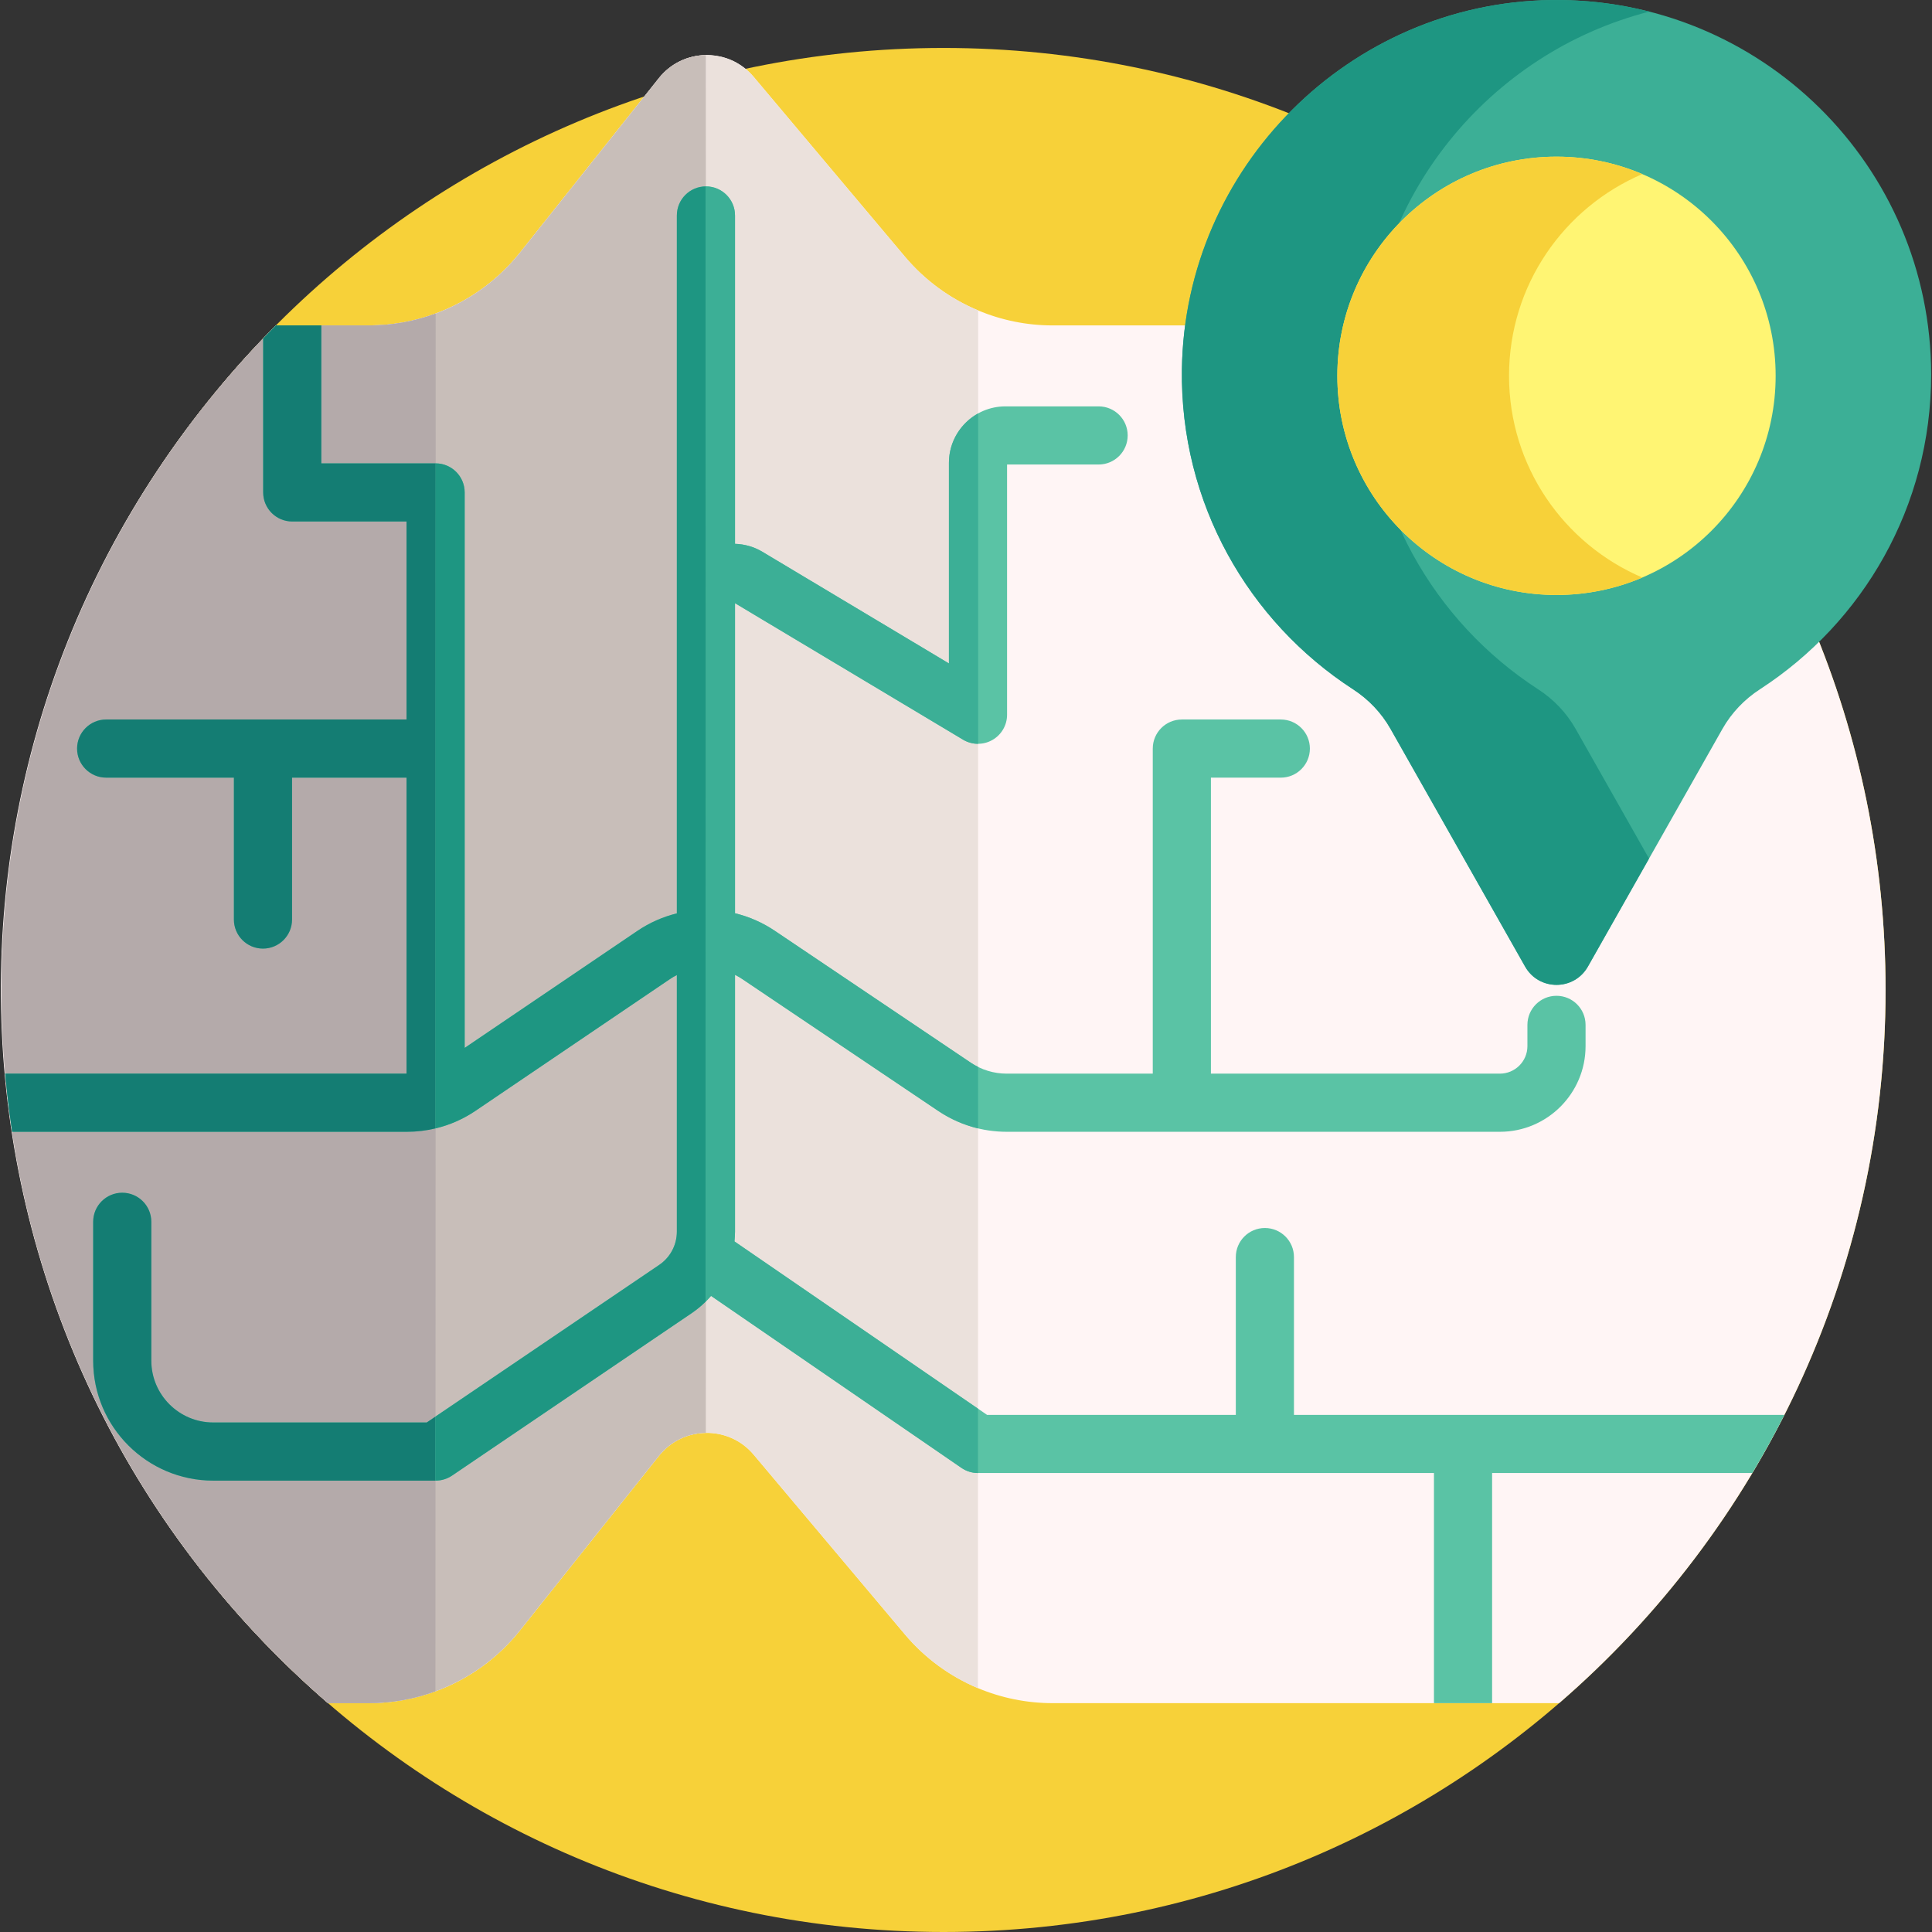
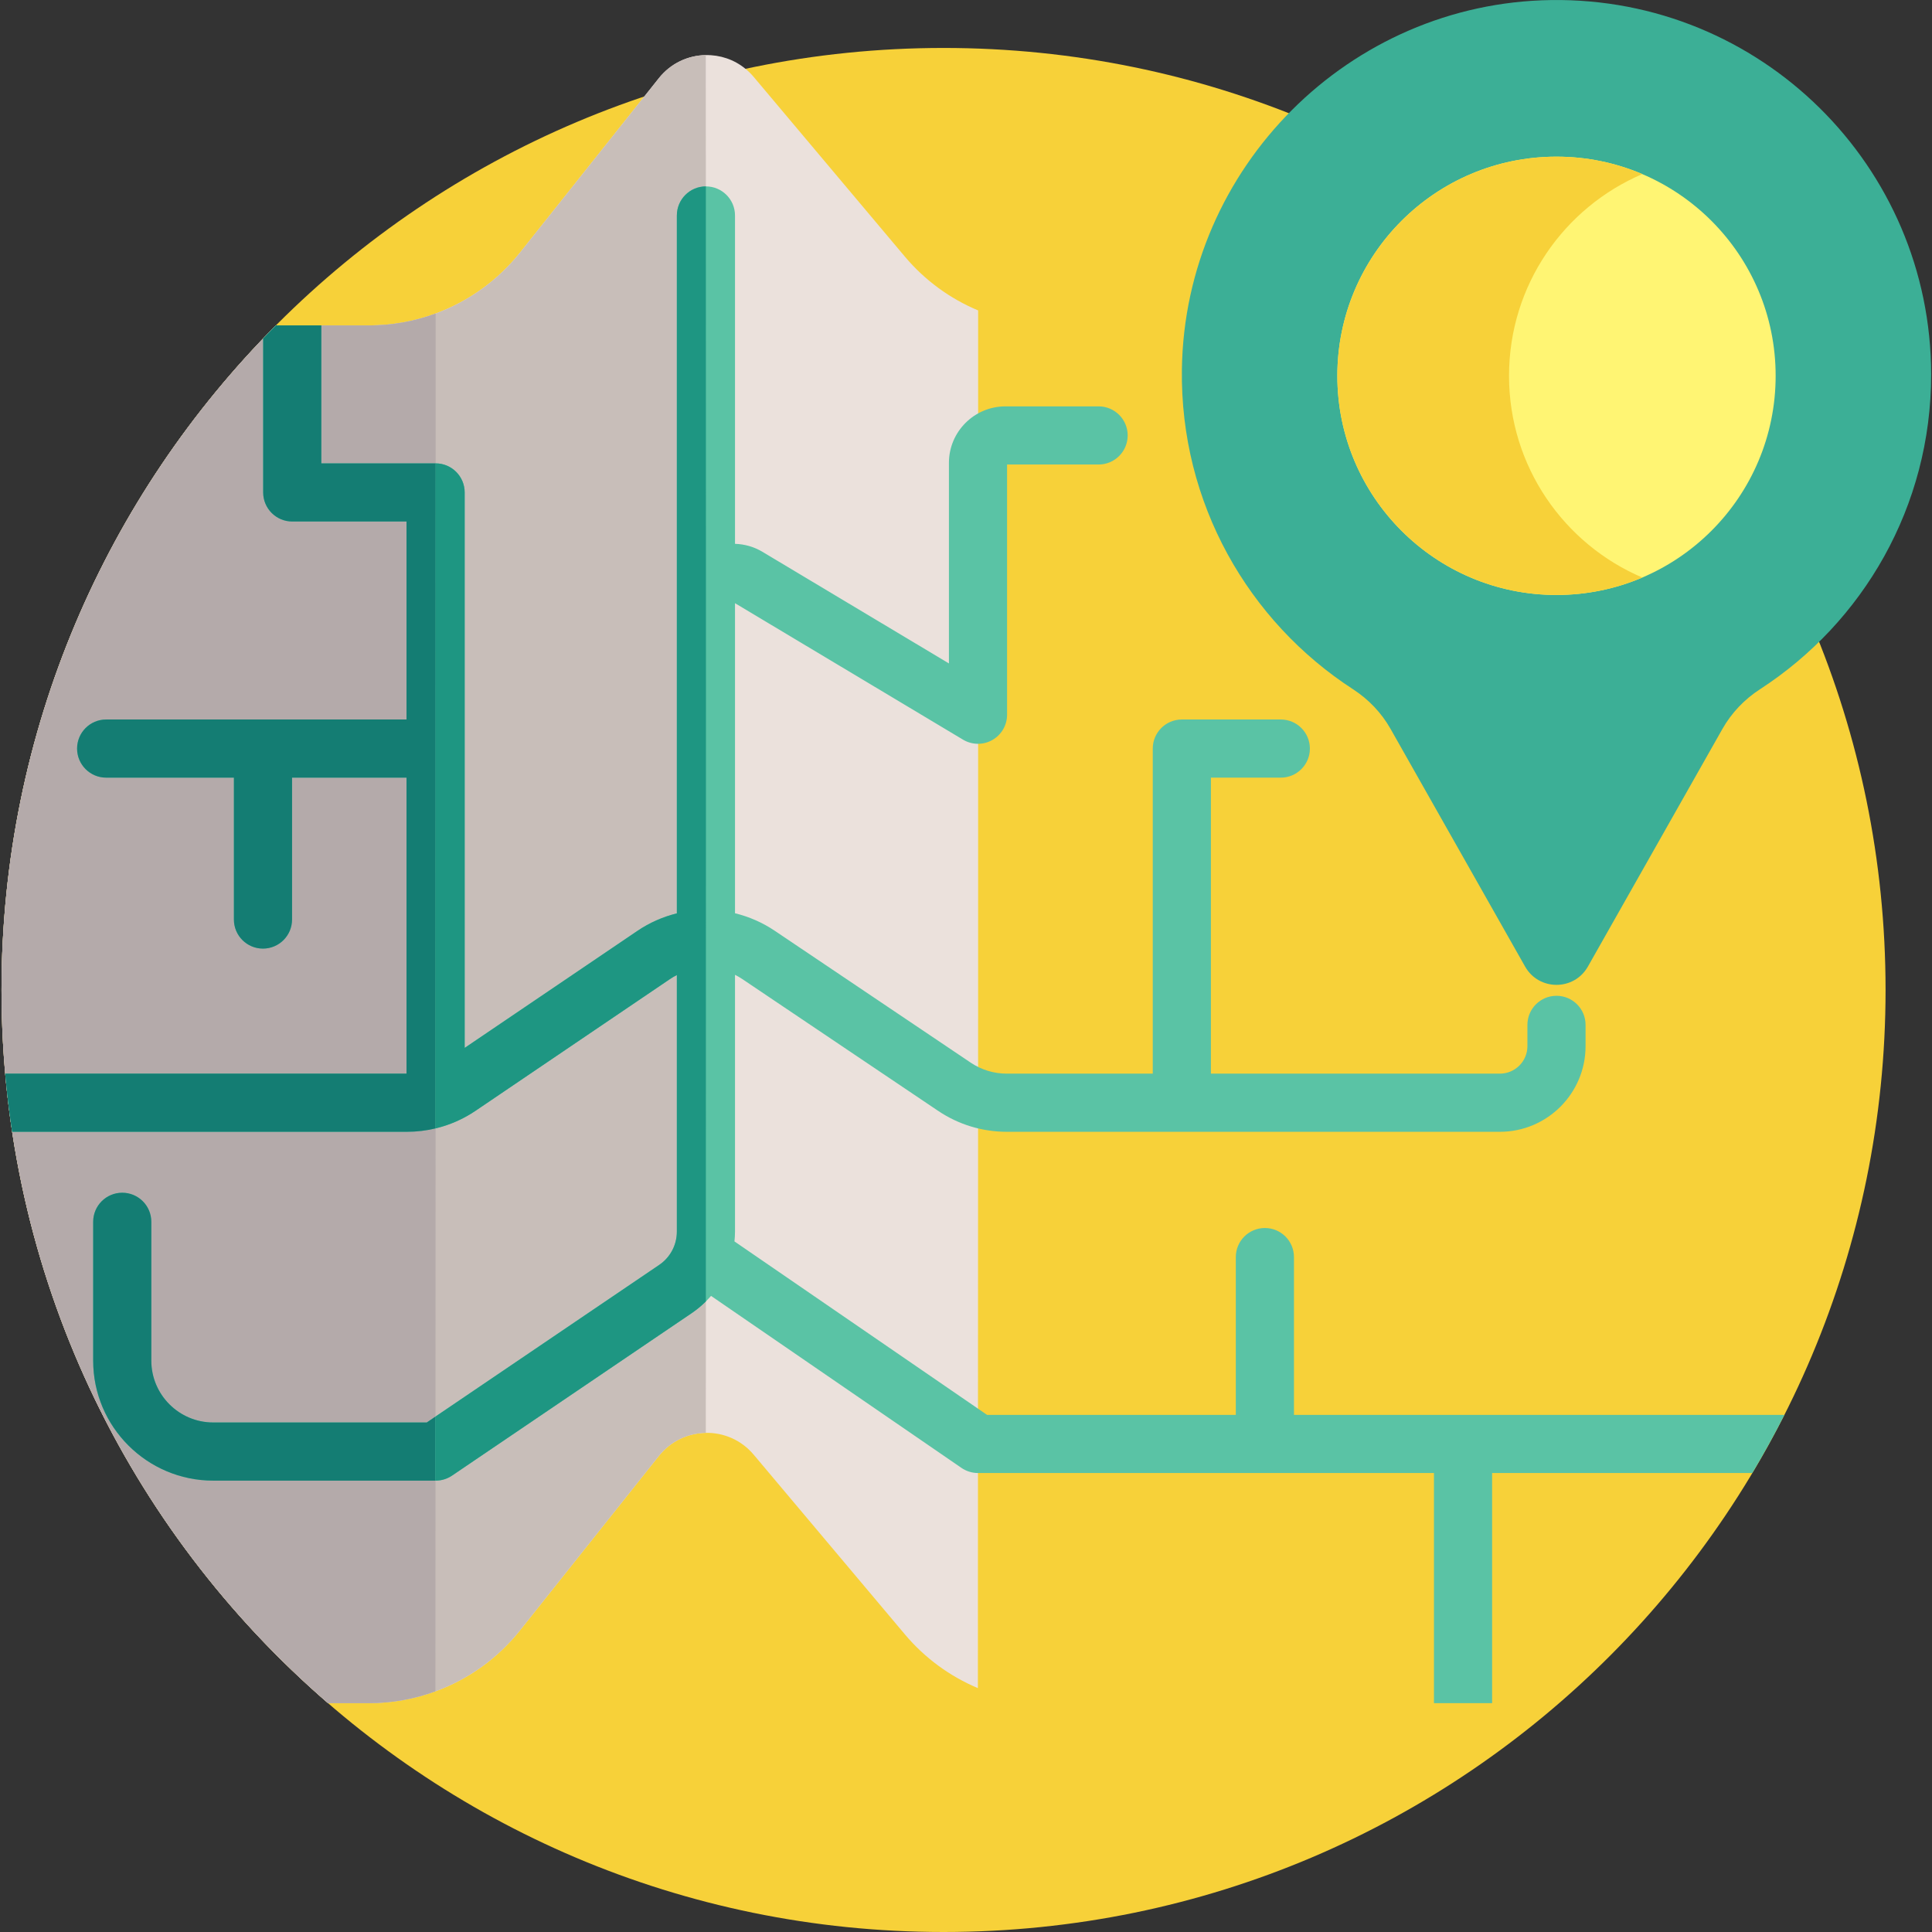
<svg xmlns="http://www.w3.org/2000/svg" version="1.1" id="Capa_1" x="0px" y="0px" viewBox="0 0 512 512" style="enable-background:new 0 0 512 512;" xml:space="preserve">
  <rect x="0" y="0" width="512" height="512" fill="#333333" stroke="none" />
  <path style="fill:#F7D139;" d="M499.694,262.354C499.694,399.354,388.839,512,250.049,512C111.619,512,0.403,399.694,0.403,262.354  c0-137.876,111.77-249.646,249.646-249.646C388.181,12.709,499.694,124.715,499.694,262.354z" />
-   <path style="fill:#FFF5F5;" d="M499.694,262.354c0,75.205-33.411,143.074-86.506,188.999H278.949  c-6.884,0-13.613-1.387-19.798-3.986c-7.407-3.113-14.055-7.952-19.346-14.24l-40.078-47.63c-3.308-3.935-8.014-5.856-12.678-5.774  c-4.644,0.072-9.257,2.116-12.442,6.113l-36.801,46.222c-5.918,7.438-13.705,12.976-22.418,16.161  c-5.579,2.055-11.527,3.134-17.609,3.134H86.93c-0.832-0.719-1.654-1.438-2.476-2.168C-22.745,354.03-28.809,188.718,73.112,86.239  h24.668c6.113,0,12.082-1.089,17.671-3.154c8.681-3.195,16.449-8.733,22.356-16.14l32.928-41.363l3.873-4.87  c3.185-3.997,7.788-6.041,12.431-6.113c3.729-0.072,7.479,1.14,10.52,3.637l0.01,0.01c0.771,0.627,1.49,1.336,2.158,2.127  l40.078,47.64c5.301,6.298,11.979,11.147,19.407,14.25c6.175,2.599,12.873,3.976,19.736,3.976h148.037  C471.955,131.413,499.694,193.704,499.694,262.354z" />
  <path style="fill:#EBE1DC;" d="M259.151,447.367c-7.407-3.113-14.055-7.952-19.346-14.24l-40.078-47.63  c-3.308-3.935-8.014-5.856-12.678-5.774c-4.644,0.072-9.257,2.116-12.442,6.113l-36.801,46.222  c-5.918,7.438-13.705,12.976-22.418,16.161c-5.579,2.055-11.527,3.134-17.609,3.134H86.93  C33.865,405.49,0.403,337.693,0.403,262.354c0-68.732,27.781-130.972,72.708-176.115h24.668c6.113,0,12.082-1.089,17.671-3.154  c8.681-3.195,16.449-8.733,22.356-16.14l32.928-41.363l3.873-4.87c3.185-3.997,7.788-6.041,12.431-6.113  c3.729-0.072,7.49,1.14,10.531,3.647c0.771,0.627,1.49,1.336,2.158,2.127l40.078,47.64c5.301,6.298,11.979,11.147,19.407,14.25  C259.244,184.807,259.193,358.559,259.151,447.367z" />
  <path style="fill:#C8BEB9;" d="M187.049,379.723c-4.644,0.072-9.257,2.116-12.442,6.113l-36.801,46.222  c-5.918,7.438-13.705,12.976-22.418,16.161c-5.579,2.055-11.527,3.134-17.609,3.134H86.93  C33.865,405.49,0.403,337.693,0.403,262.354c0-68.732,27.781-130.972,72.708-176.115h24.668c6.113,0,12.082-1.089,17.671-3.154  c8.681-3.195,16.449-8.733,22.356-16.14l32.928-41.363l3.873-4.87c3.185-3.997,7.788-6.041,12.431-6.113v6.134  C187.121,79.489,187.08,257.197,187.049,379.723z" />
  <path style="fill:#B4AAAA;" d="M115.389,448.219c-5.579,2.055-11.527,3.134-17.609,3.134H86.93  C33.865,405.49,0.403,337.693,0.403,262.354c0-68.732,27.781-130.972,72.708-176.115h24.668c6.113,0,12.082-1.089,17.671-3.154  C115.481,186.07,115.43,359.905,115.389,448.219z" />
  <path style="fill:#3CAF96;" d="M511.772,99.286c0-55.303-45.217-100.046-100.699-99.273c-53.454,0.745-97.087,44.356-97.857,97.81  c-0.513,35.557,17.673,66.9,45.353,84.837c4.104,2.66,7.531,6.242,9.94,10.499l35.656,62.987c3.663,6.469,12.983,6.469,16.646,0l0,0  l35.656-62.986c2.413-4.264,5.85-7.847,9.961-10.512C493.717,164.953,511.772,134.23,511.772,99.286z" />
-   <path style="fill:#1E9682;" d="M417.553,193.156l19.456,34.372l-16.194,28.613c-3.669,6.476-12.99,6.476-16.649,0l-35.66-62.985  c-2.41-4.26-5.837-7.841-9.941-10.493c-27.674-17.946-45.862-49.288-45.349-84.842c0.775-53.451,44.401-97.067,97.861-97.812  c8.982-0.126,17.704,0.948,25.999,3.069c-42.416,10.841-74.165,49.22-74.814,94.744c-0.513,35.553,17.665,66.895,45.349,84.842  C411.717,185.316,415.143,188.897,417.553,193.156z" />
  <circle style="fill:#FFF573;" cx="412.486" cy="99.595" r="58.078" />
  <path style="fill:#F7D139;" d="M435.238,153.054c-6.988,2.971-14.674,4.617-22.747,4.617c-32.078,0-58.077-26-58.077-58.077  c0-32.078,25.999-58.077,58.077-58.077c8.072,0,15.758,1.645,22.747,4.617c-20.773,8.857-35.331,29.454-35.331,53.46  C399.908,123.599,414.466,144.197,435.238,153.054z" />
  <path style="fill:#5AC3A5;" d="M472.89,374.956c-2.661,5.25-5.497,10.387-8.507,15.411h-68.958v60.986h-15.411v-60.986H259.182  c-1.562,0-3.082-0.473-4.366-1.346l-66.38-45.596c-1.479,1.716-3.185,3.247-5.096,4.551l-63.554,43.078  c-1.284,0.863-2.784,1.325-4.325,1.325H56.499c-17.538,0-31.808-14.26-31.808-31.798v-36.791c0-4.264,3.452-7.705,7.705-7.705  s7.705,3.442,7.705,7.705v36.791c0,9.031,7.356,16.387,16.397,16.387h56.599l61.592-41.753c2.928-1.983,4.685-5.281,4.685-8.825  v-67.993c-0.637,0.319-1.253,0.668-1.849,1.079l-51.452,34.859c-5.404,3.668-11.723,5.599-18.257,5.599H3.218  c-0.771-5.086-1.387-10.233-1.839-15.411h106.355v-78.441H77.396v37.602c0,4.253-3.452,7.705-7.705,7.705  c-4.264,0-7.705-3.452-7.705-7.705v-37.602H28.132c-4.253,0-7.705-3.452-7.705-7.705c0-4.253,3.452-7.705,7.705-7.705h79.602  v-52.469H77.447c-4.253,0-7.705-3.452-7.705-7.705V89.701c1.11-1.171,2.229-2.322,3.37-3.462h12.041v36.555h30.287  c4.264,0,7.705,3.452,7.705,7.705v147.204l45.739-30.986c3.267-2.219,6.822-3.76,10.49-4.664V57.102  c0-4.253,3.442-7.705,7.705-7.705c4.253,0,7.705,3.452,7.705,7.705v87.02c2.517,0.072,5.024,0.771,7.253,2.106l49.438,29.589V122.66  c0-8.25,6.719-14.969,14.979-14.969h24.688c4.253,0,7.705,3.442,7.705,7.705c0,4.253-3.452,7.705-7.705,7.705h-24.257v66.308  c0,2.774-1.49,5.332-3.904,6.699c-2.414,1.377-5.373,1.336-7.757-0.082l-60.441-36.174v82.171c3.678,0.894,7.233,2.425,10.52,4.634  l51.935,34.952c2.836,1.911,6.144,2.918,9.565,2.918h38.691v-86.147c0-4.253,3.452-7.705,7.705-7.705h26.229  c4.253,0,7.705,3.452,7.705,7.705c0,4.253-3.452,7.705-7.705,7.705h-18.524v78.441h76.582c4.027,0,7.294-3.267,7.294-7.284v-5.64  c0-4.264,3.452-7.705,7.705-7.705s7.705,3.442,7.705,7.705v5.64c0,12.514-10.181,22.695-22.705,22.695H266.806  c-6.503,0-12.781-1.911-18.175-5.538l-51.935-34.952c-0.616-0.421-1.264-0.781-1.911-1.11v68.054c0,0.873-0.062,1.736-0.144,2.599  l66.934,45.965h65.928v-41.815c0-4.264,3.452-7.705,7.705-7.705s7.705,3.442,7.705,7.705v41.815L472.89,374.956L472.89,374.956z" />
  <g>
    <path style="fill:#147D73;" d="M115.409,375.398c0.01,5.784,0,11.445,0,16.983H56.499c-17.538,0-31.808-14.26-31.808-31.798   v-36.791c0-4.264,3.452-7.705,7.705-7.705s7.705,3.442,7.705,7.705v36.791c0,9.031,7.356,16.387,16.397,16.387h56.599   L115.409,375.398z" />
    <path style="fill:#147D73;" d="M115.461,122.793c0,52.941-0.01,116.434-0.031,176.239c-2.476,0.606-5.024,0.904-7.613,0.904H3.218   c-1.3-8.768-1.524-12.416-1.839-15.411h106.355v-78.441H77.396v37.602c0,4.253-3.452,7.705-7.705,7.705   c-4.264,0-7.705-3.452-7.705-7.705v-37.602H28.132c-4.253,0-7.705-3.452-7.705-7.705c0-4.253,3.452-7.705,7.705-7.705h79.602   v-52.469H77.447c-4.253,0-7.705-3.452-7.705-7.705V89.701c1.11-1.171,2.229-2.322,3.37-3.462h12.041v36.555h30.287   C115.45,122.793,115.45,122.793,115.461,122.793z" />
  </g>
  <path style="fill:#1E9682;" d="M187.059,49.397c-4.253,0.01-7.685,3.462-7.685,7.705v184.951c-3.668,0.904-7.223,2.445-10.49,4.664  l-45.739,30.986V130.499c0-4.243-3.431-7.695-7.685-7.705c0,52.941-0.01,116.434-0.031,176.239  c3.781-0.894,7.377-2.476,10.644-4.695l51.452-34.859c0.596-0.411,1.212-0.76,1.849-1.079v67.993c0,3.544-1.757,6.842-4.685,8.825  l-59.28,40.181c0.01,5.784,0,11.445,0,16.983h0.051c1.541,0,3.041-0.462,4.325-1.325l63.554-43.078  c1.346-0.914,2.589-1.952,3.719-3.072C187.08,242.834,187.111,116.958,187.059,49.397z" />
-   <path style="fill:#3CAF96;" d="M255.227,196.026c1.223,0.729,2.61,1.099,3.986,1.089c0.01-31.037,0.01-60.893,0-87.554  c-4.603,2.548-7.736,7.469-7.736,13.099v53.157l-49.438-29.589c-2.229-1.336-4.736-2.034-7.253-2.106v-87.02  c0-4.253-3.452-7.705-7.705-7.705c-0.01,0-0.01,0-0.021,0c0.051,67.561,0.021,193.437,0,295.508  c0.483-0.483,0.935-0.966,1.377-1.479l66.38,45.596c1.284,0.873,2.795,1.346,4.356,1.346c0-5.558,0.01-11.25,0-17.055l-64.53-44.322  c0.082-0.863,0.144-1.726,0.144-2.599v-68.054c0.647,0.329,1.294,0.688,1.911,1.11l51.935,34.952  c3.247,2.178,6.812,3.74,10.562,4.644c0.01-5.404,0.01-10.839,0.01-16.294c-0.678-0.339-1.336-0.719-1.962-1.14l-51.935-34.952  c-3.288-2.209-6.842-3.74-10.52-4.634v-82.171L255.227,196.026z" />
  <g>
</g>
  <g>
</g>
  <g>
</g>
  <g>
</g>
  <g>
</g>
  <g>
</g>
  <g>
</g>
  <g>
</g>
  <g>
</g>
  <g>
</g>
  <g>
</g>
  <g>
</g>
  <g>
</g>
  <g>
</g>
  <g>
</g>
</svg>